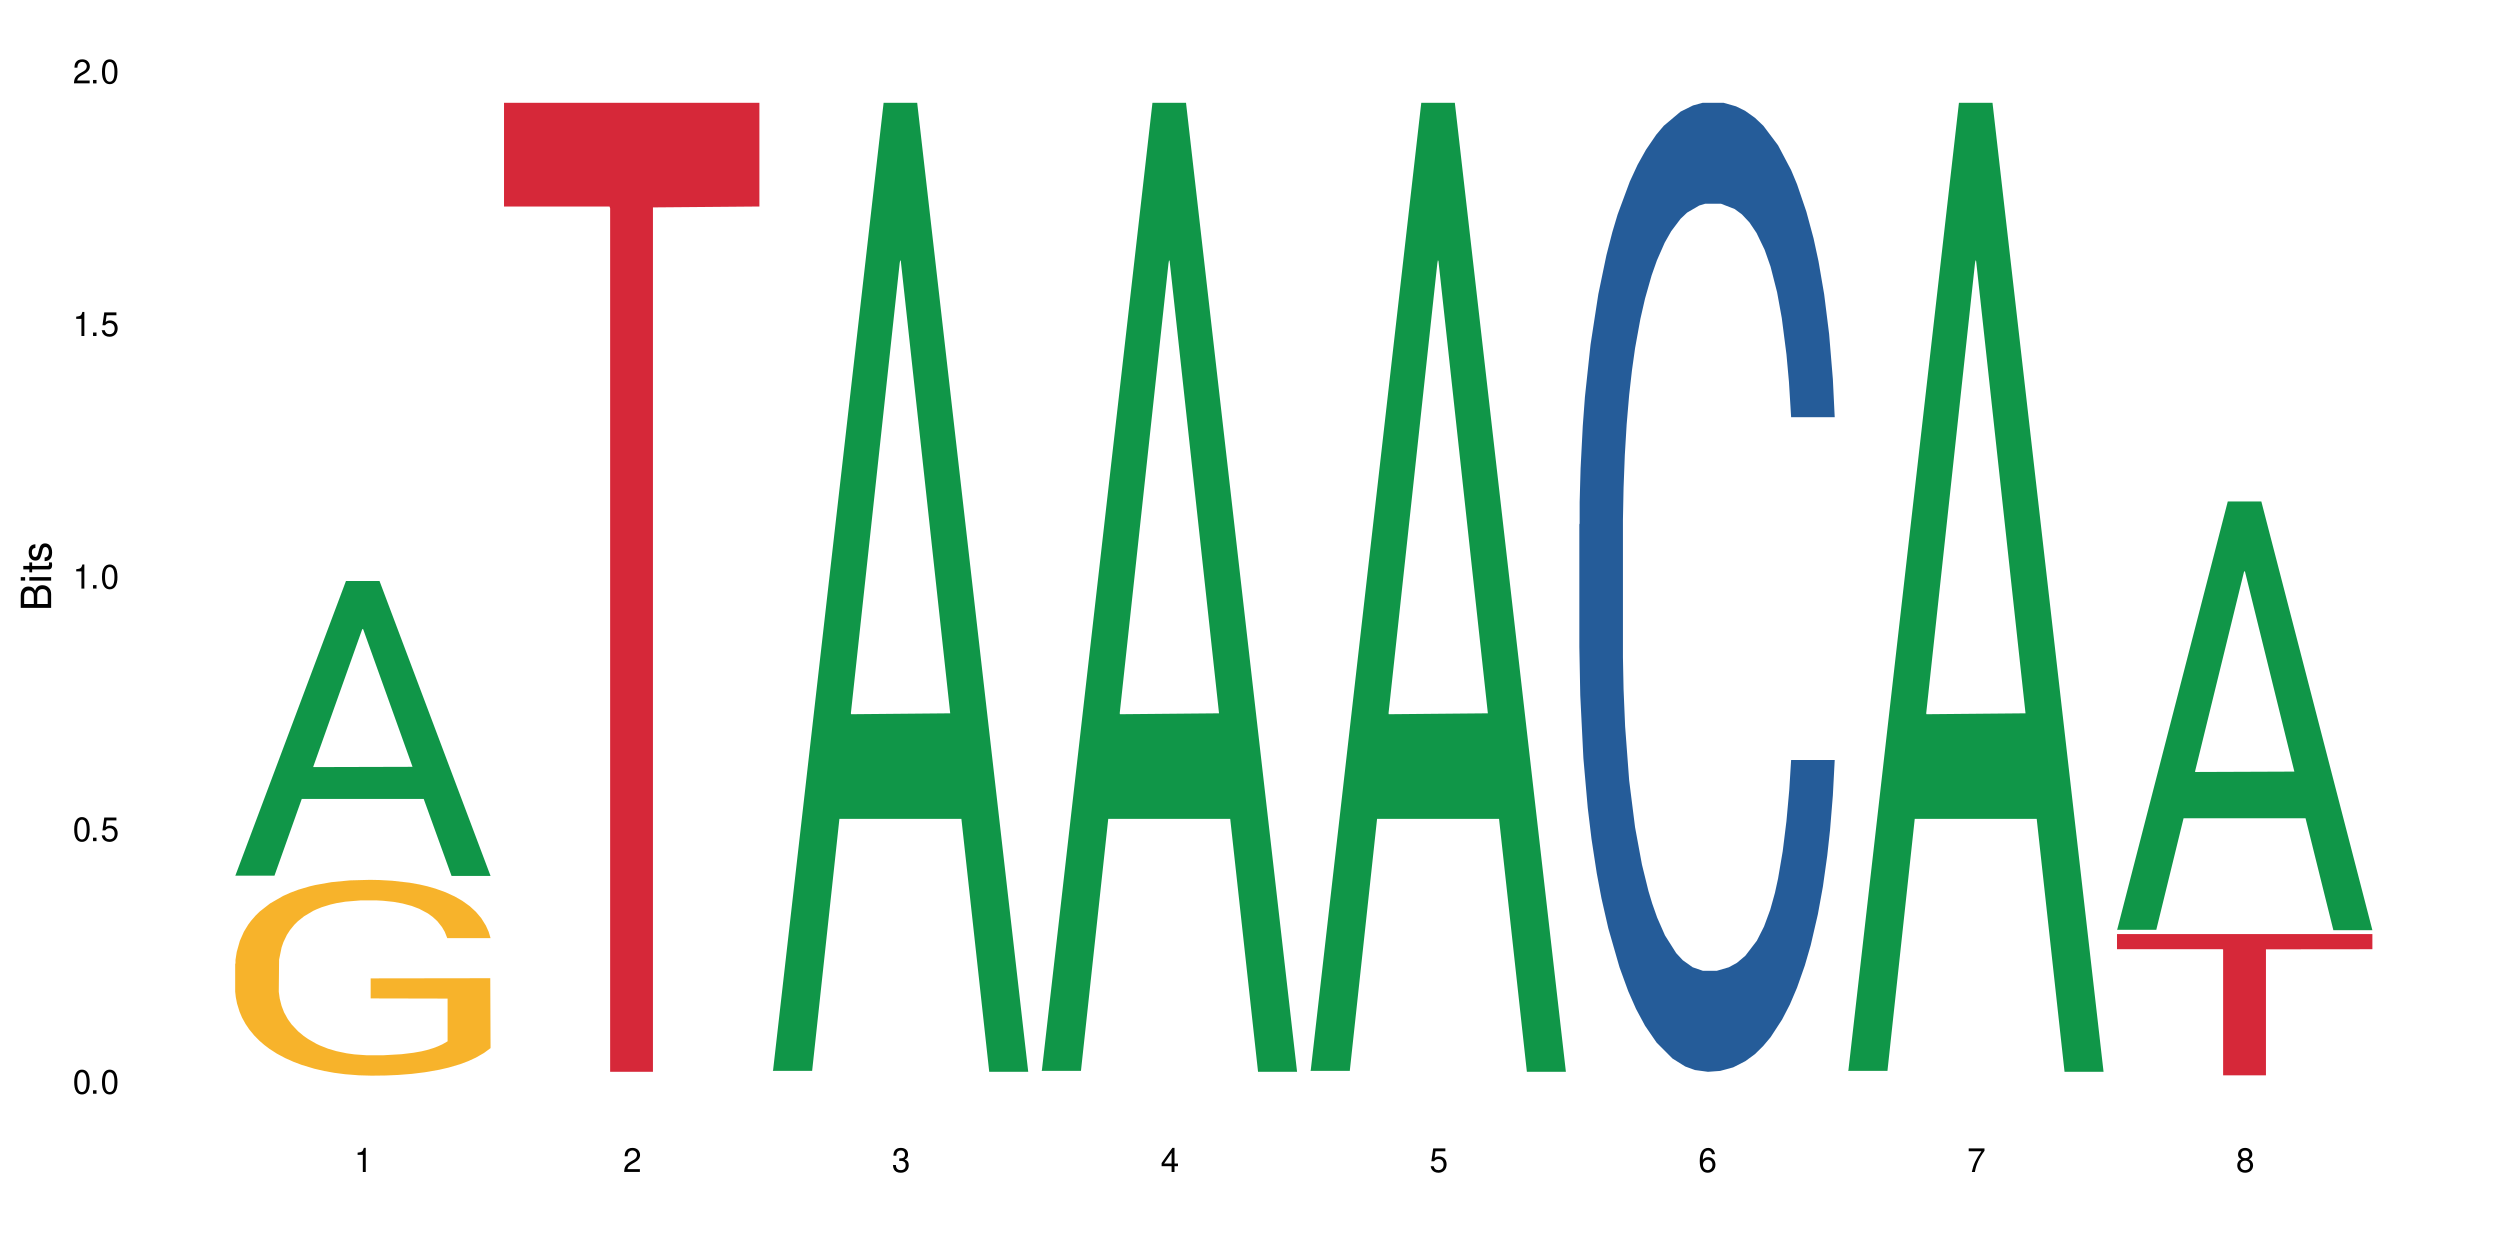
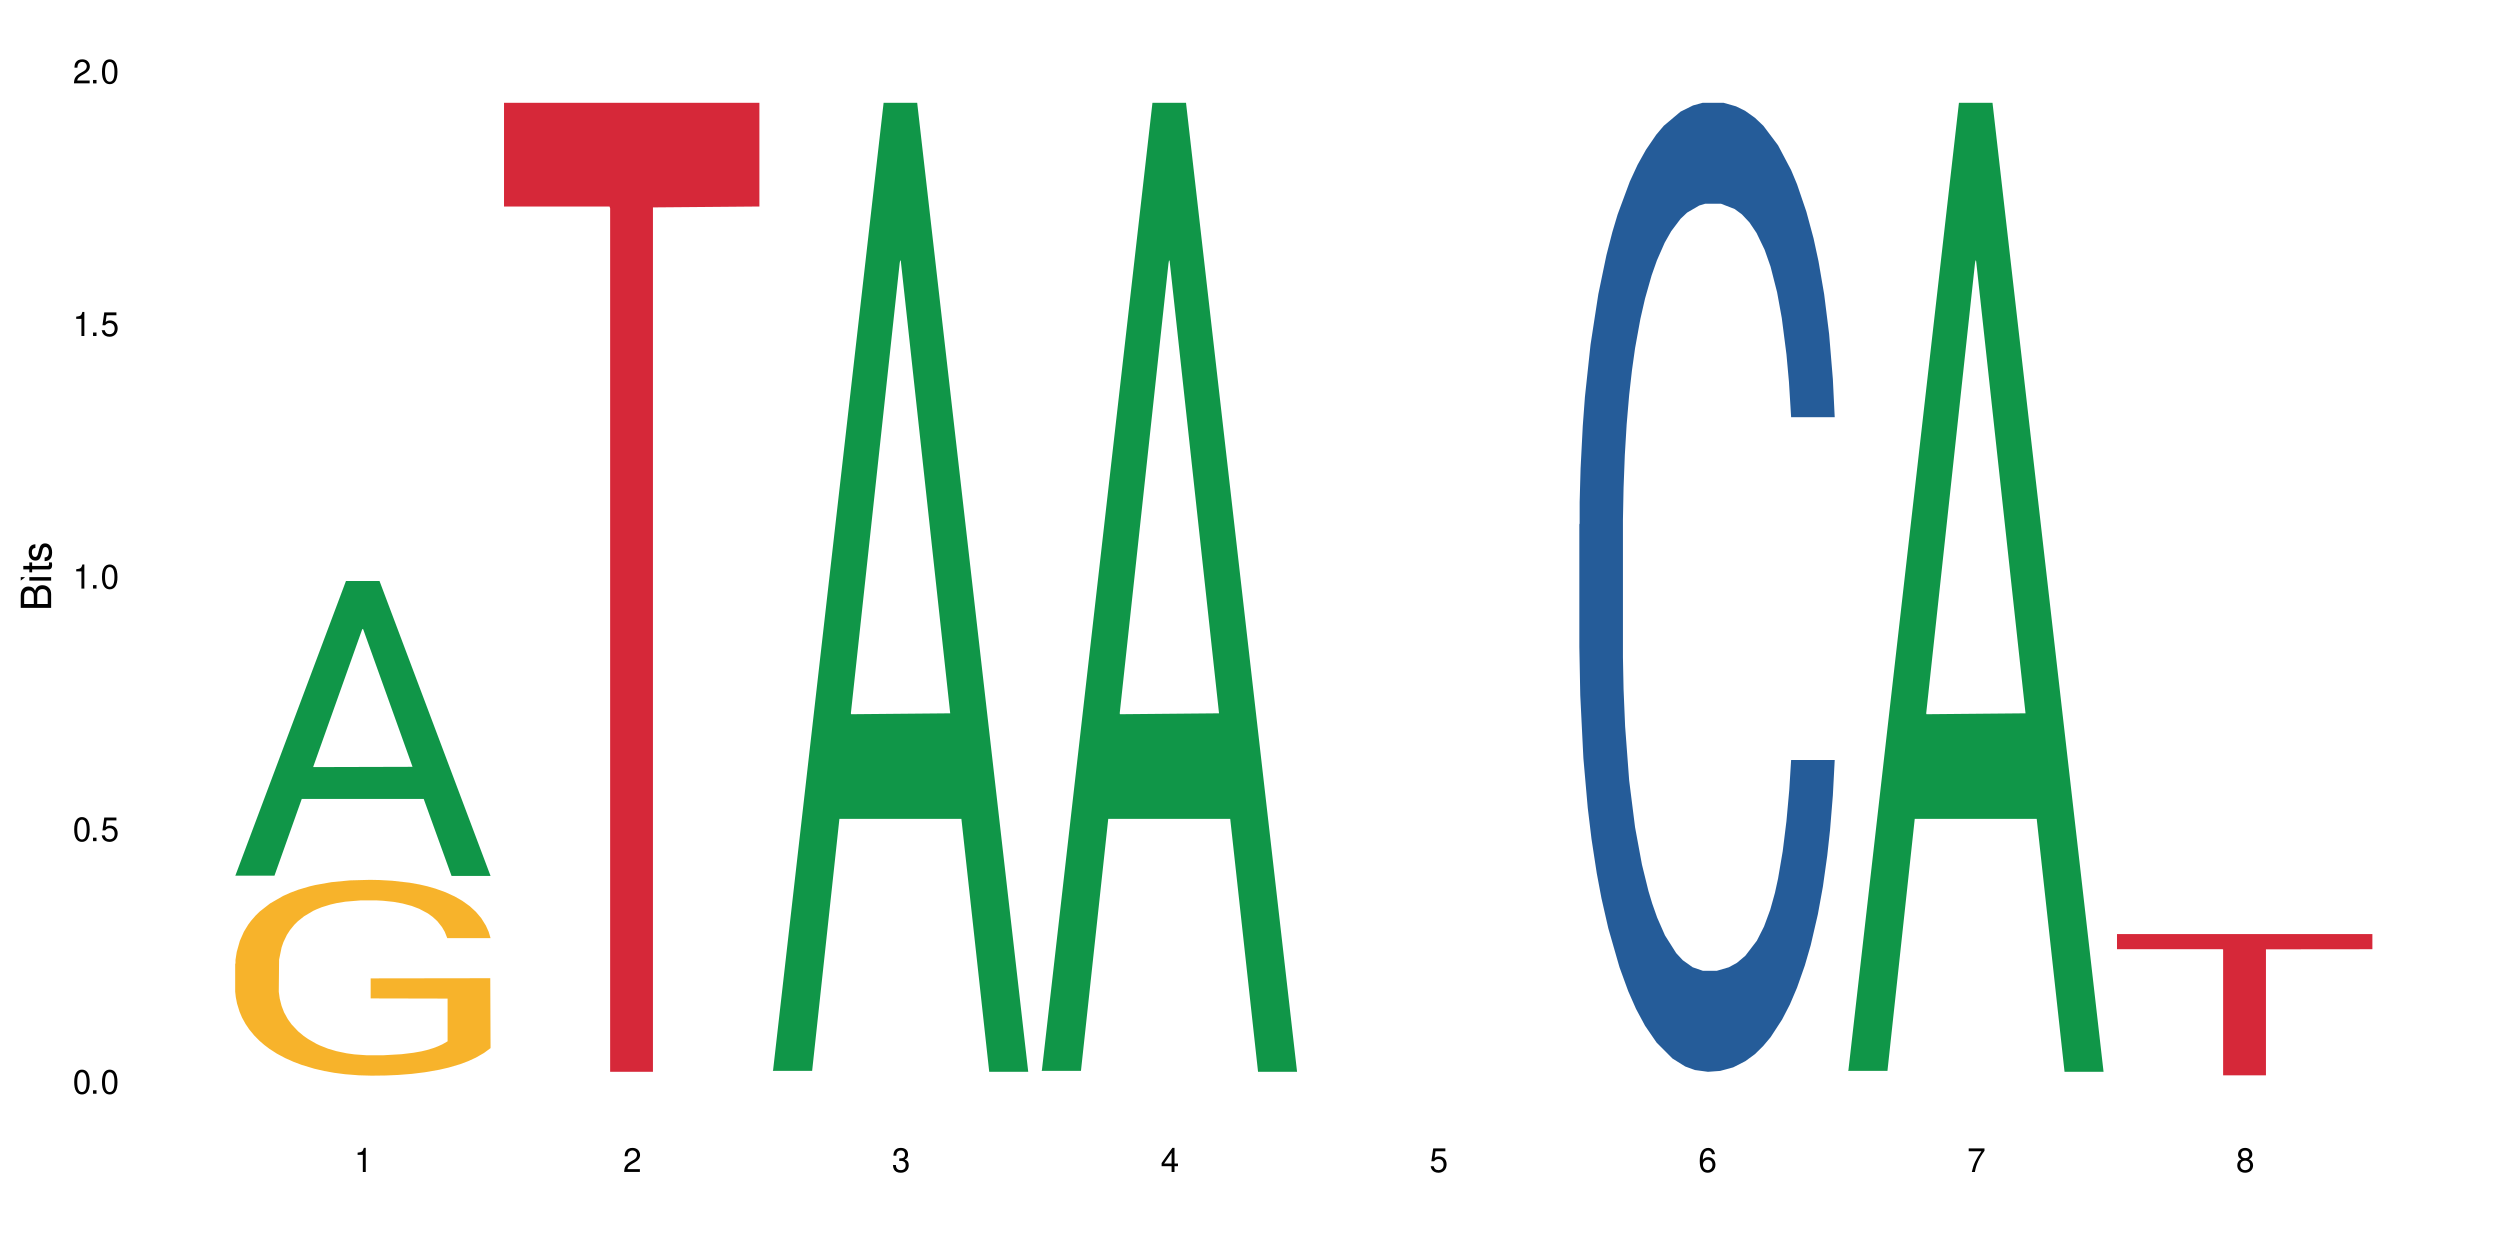
<svg xmlns="http://www.w3.org/2000/svg" xmlns:xlink="http://www.w3.org/1999/xlink" width="720" height="360" viewBox="0 0 720 360">
  <defs>
    <g>
      <g id="glyph-0-0">
</g>
      <g id="glyph-0-1">
        <path d="M 2.641 -6.938 C 2 -6.938 1.422 -6.656 1.078 -6.172 C 0.641 -5.562 0.406 -4.641 0.406 -3.359 C 0.406 -1.016 1.188 0.219 2.641 0.219 C 4.078 0.219 4.859 -1.016 4.859 -3.297 C 4.859 -4.641 4.656 -5.547 4.203 -6.172 C 3.844 -6.656 3.281 -6.938 2.641 -6.938 Z M 2.641 -6.188 C 3.547 -6.188 4 -5.25 4 -3.375 C 4 -1.406 3.562 -0.484 2.625 -0.484 C 1.734 -0.484 1.281 -1.438 1.281 -3.344 C 1.281 -5.25 1.734 -6.188 2.641 -6.188 Z M 2.641 -6.188 " />
      </g>
      <g id="glyph-0-2">
        <path d="M 1.828 -1 L 0.828 -1 L 0.828 0 L 1.828 0 Z M 1.828 -1 " />
      </g>
      <g id="glyph-0-3">
        <path d="M 4.562 -6.797 L 1.062 -6.797 L 0.547 -3.094 L 1.328 -3.094 C 1.719 -3.562 2.047 -3.734 2.578 -3.734 C 3.484 -3.734 4.062 -3.109 4.062 -2.094 C 4.062 -1.125 3.484 -0.531 2.578 -0.531 C 1.828 -0.531 1.375 -0.906 1.188 -1.672 L 0.328 -1.672 C 0.453 -1.109 0.547 -0.844 0.75 -0.594 C 1.125 -0.078 1.828 0.219 2.594 0.219 C 3.969 0.219 4.922 -0.781 4.922 -2.219 C 4.922 -3.562 4.031 -4.484 2.719 -4.484 C 2.25 -4.484 1.859 -4.359 1.469 -4.062 L 1.734 -5.969 L 4.562 -5.969 Z M 4.562 -6.797 " />
      </g>
      <g id="glyph-0-4">
        <path d="M 2.484 -4.938 L 2.484 0 L 3.328 0 L 3.328 -6.938 L 2.766 -6.938 C 2.469 -5.875 2.281 -5.734 0.984 -5.562 L 0.984 -4.938 Z M 2.484 -4.938 " />
      </g>
      <g id="glyph-0-5">
        <path d="M 4.859 -0.828 L 1.281 -0.828 C 1.359 -1.406 1.672 -1.781 2.5 -2.281 L 3.469 -2.828 C 4.406 -3.344 4.906 -4.062 4.906 -4.906 C 4.906 -5.484 4.672 -6.031 4.266 -6.406 C 3.859 -6.766 3.375 -6.938 2.719 -6.938 C 1.859 -6.938 1.219 -6.625 0.844 -6.031 C 0.609 -5.672 0.5 -5.234 0.484 -4.531 L 1.328 -4.531 C 1.359 -5.016 1.406 -5.281 1.531 -5.516 C 1.75 -5.938 2.188 -6.203 2.703 -6.203 C 3.469 -6.203 4.031 -5.641 4.031 -4.891 C 4.031 -4.344 3.719 -3.859 3.125 -3.516 L 2.234 -3 C 0.812 -2.172 0.406 -1.531 0.328 -0.016 L 4.859 -0.016 Z M 4.859 -0.828 " />
      </g>
      <g id="glyph-0-6">
        <path d="M 2.125 -3.188 L 2.578 -3.188 C 3.5 -3.188 3.984 -2.766 3.984 -1.922 C 3.984 -1.062 3.469 -0.531 2.594 -0.531 C 1.656 -0.531 1.203 -1 1.156 -2.016 L 0.312 -2.016 C 0.344 -1.453 0.438 -1.094 0.609 -0.781 C 0.953 -0.109 1.625 0.219 2.547 0.219 C 3.953 0.219 4.859 -0.625 4.859 -1.938 C 4.859 -2.828 4.516 -3.297 3.703 -3.594 C 4.344 -3.844 4.656 -4.328 4.656 -5.031 C 4.656 -6.219 3.875 -6.938 2.578 -6.938 C 1.203 -6.938 0.484 -6.172 0.453 -4.703 L 1.297 -4.703 C 1.312 -5.125 1.344 -5.359 1.453 -5.578 C 1.641 -5.969 2.062 -6.203 2.594 -6.203 C 3.344 -6.203 3.797 -5.75 3.797 -5 C 3.797 -4.516 3.609 -4.219 3.25 -4.047 C 3.016 -3.953 2.703 -3.922 2.125 -3.906 Z M 2.125 -3.188 " />
      </g>
      <g id="glyph-0-7">
        <path d="M 3.141 -1.672 L 3.141 0 L 3.984 0 L 3.984 -1.672 L 4.984 -1.672 L 4.984 -2.438 L 3.984 -2.438 L 3.984 -6.938 L 3.359 -6.938 L 0.266 -2.578 L 0.266 -1.672 Z M 3.141 -2.438 L 1 -2.438 L 3.141 -5.5 Z M 3.141 -2.438 " />
      </g>
      <g id="glyph-0-8">
        <path d="M 4.781 -5.125 C 4.609 -6.266 3.891 -6.938 2.844 -6.938 C 2.094 -6.938 1.422 -6.578 1.031 -5.953 C 0.594 -5.266 0.406 -4.422 0.406 -3.172 C 0.406 -2 0.578 -1.25 0.984 -0.641 C 1.359 -0.078 1.953 0.219 2.703 0.219 C 3.984 0.219 4.922 -0.75 4.922 -2.094 C 4.922 -3.375 4.062 -4.281 2.844 -4.281 C 2.172 -4.281 1.641 -4.031 1.281 -3.516 C 1.281 -5.234 1.828 -6.188 2.797 -6.188 C 3.391 -6.188 3.797 -5.797 3.938 -5.125 Z M 2.734 -3.531 C 3.547 -3.531 4.062 -2.953 4.062 -2.031 C 4.062 -1.156 3.484 -0.531 2.703 -0.531 C 1.922 -0.531 1.328 -1.188 1.328 -2.078 C 1.328 -2.938 1.906 -3.531 2.734 -3.531 Z M 2.734 -3.531 " />
      </g>
      <g id="glyph-0-9">
        <path d="M 4.984 -6.797 L 0.438 -6.797 L 0.438 -5.969 L 4.109 -5.969 C 2.5 -3.656 1.828 -2.234 1.328 0 L 2.219 0 C 2.594 -2.172 3.453 -4.047 4.984 -6.094 Z M 4.984 -6.797 " />
      </g>
      <g id="glyph-0-10">
        <path d="M 3.75 -3.656 C 4.469 -4.094 4.688 -4.438 4.688 -5.078 C 4.688 -6.172 3.844 -6.938 2.641 -6.938 C 1.438 -6.938 0.594 -6.172 0.594 -5.094 C 0.594 -4.438 0.812 -4.094 1.516 -3.656 C 0.734 -3.266 0.359 -2.703 0.359 -1.922 C 0.359 -0.656 1.281 0.219 2.641 0.219 C 3.984 0.219 4.922 -0.656 4.922 -1.922 C 4.922 -2.703 4.531 -3.266 3.75 -3.656 Z M 2.641 -6.188 C 3.359 -6.188 3.812 -5.75 3.812 -5.062 C 3.812 -4.406 3.344 -3.984 2.641 -3.984 C 1.922 -3.984 1.453 -4.406 1.453 -5.078 C 1.453 -5.75 1.922 -6.188 2.641 -6.188 Z M 2.641 -3.266 C 3.484 -3.266 4.062 -2.719 4.062 -1.906 C 4.062 -1.078 3.484 -0.531 2.625 -0.531 C 1.797 -0.531 1.219 -1.094 1.219 -1.906 C 1.219 -2.719 1.781 -3.266 2.641 -3.266 Z M 2.641 -3.266 " />
      </g>
      <g id="glyph-1-0">
</g>
      <g id="glyph-1-1">
        <path d="M 0 -0.953 L 0 -4.891 C 0 -5.719 -0.234 -6.344 -0.734 -6.797 C -1.188 -7.234 -1.812 -7.469 -2.5 -7.469 C -3.547 -7.469 -4.188 -7 -4.625 -5.875 C -4.984 -6.688 -5.625 -7.094 -6.531 -7.094 C -7.172 -7.094 -7.734 -6.859 -8.141 -6.391 C -8.562 -5.922 -8.75 -5.344 -8.75 -4.5 L -8.75 -0.953 Z M -4.984 -2.062 L -7.766 -2.062 L -7.766 -4.219 C -7.766 -4.844 -7.688 -5.203 -7.453 -5.5 C -7.219 -5.812 -6.859 -5.969 -6.375 -5.969 C -5.891 -5.969 -5.531 -5.812 -5.297 -5.5 C -5.062 -5.203 -4.984 -4.844 -4.984 -4.219 Z M -0.984 -2.062 L -4 -2.062 L -4 -4.781 C -4 -5.766 -3.438 -6.359 -2.484 -6.359 C -1.547 -6.359 -0.984 -5.766 -0.984 -4.781 Z M -0.984 -2.062 " />
      </g>
      <g id="glyph-1-2">
-         <path d="M -6.281 -1.797 L -6.281 -0.797 L 0 -0.797 L 0 -1.797 Z M -8.75 -1.797 L -8.75 -0.797 L -7.484 -0.797 L -7.484 -1.797 Z M -8.75 -1.797 " />
+         <path d="M -6.281 -1.797 L -6.281 -0.797 L 0 -0.797 L 0 -1.797 Z M -8.75 -1.797 L -8.75 -0.797 L -7.484 -1.797 Z M -8.75 -1.797 " />
      </g>
      <g id="glyph-1-3">
        <path d="M -6.281 -3.047 L -6.281 -2.016 L -8.016 -2.016 L -8.016 -1.016 L -6.281 -1.016 L -6.281 -0.172 L -5.469 -0.172 L -5.469 -1.016 L -0.719 -1.016 C -0.078 -1.016 0.281 -1.453 0.281 -2.234 C 0.281 -2.5 0.25 -2.719 0.188 -3.047 L -0.641 -3.047 C -0.609 -2.906 -0.594 -2.766 -0.594 -2.562 C -0.594 -2.141 -0.719 -2.016 -1.156 -2.016 L -5.469 -2.016 L -5.469 -3.047 Z M -6.281 -3.047 " />
      </g>
      <g id="glyph-1-4">
        <path d="M -4.531 -5.25 C -5.766 -5.25 -6.469 -4.422 -6.469 -2.969 C -6.469 -1.516 -5.719 -0.562 -4.547 -0.562 C -3.562 -0.562 -3.094 -1.062 -2.734 -2.562 L -2.516 -3.484 C -2.344 -4.188 -2.094 -4.469 -1.641 -4.469 C -1.047 -4.469 -0.641 -3.875 -0.641 -3 C -0.641 -2.453 -0.797 -2 -1.062 -1.75 C -1.25 -1.594 -1.422 -1.531 -1.875 -1.469 L -1.875 -0.406 C -0.422 -0.453 0.281 -1.266 0.281 -2.922 C 0.281 -4.5 -0.5 -5.516 -1.719 -5.516 C -2.656 -5.516 -3.172 -4.984 -3.469 -3.734 L -3.703 -2.766 C -3.891 -1.953 -4.156 -1.609 -4.594 -1.609 C -5.188 -1.609 -5.547 -2.125 -5.547 -2.938 C -5.547 -3.75 -5.203 -4.172 -4.531 -4.203 Z M -4.531 -5.25 " />
      </g>
    </g>
  </defs>
  <rect x="-72" y="-36" width="864" height="432" fill="rgb(100%, 100%, 100%)" fill-opacity="1" />
  <path fill-rule="nonzero" fill="rgb(6.275%, 58.824%, 28.235%)" fill-opacity="1" d="M 67.73 252.188 L 67.809 252.109 L 99.637 167.328 L 109.301 167.328 L 141.281 252.27 L 130.047 252.27 L 122.031 230.094 L 86.906 230.094 L 79.047 252.188 L 67.73 252.188 L 90.285 220.922 L 118.809 220.844 L 104.586 181.203 L 104.43 181.125 L 104.27 181.363 L 90.207 220.844 L 90.285 220.922 Z M 67.73 252.188 " />
  <path fill-rule="nonzero" fill="rgb(96.863%, 70.196%, 16.863%)" fill-opacity="1" d="M 67.73 277.551 L 67.82 277.5 L 67.82 276.469 L 68.18 274.152 L 69.078 270.957 L 70.242 268.332 L 71.5 266.273 L 72.305 265.191 L 73.652 263.645 L 74.816 262.512 L 77.777 260.195 L 81.543 258.031 L 83.609 257.105 L 85.941 256.227 L 89.258 255.25 L 90.785 254.891 L 95.449 254.066 L 100.738 253.551 L 106.57 253.395 L 109.262 253.449 L 112.938 253.652 L 117.961 254.219 L 120.832 254.734 L 123.074 255.25 L 125.406 255.918 L 128.277 256.949 L 130.969 258.188 L 133.121 259.422 L 135.273 260.965 L 137.066 262.613 L 138.594 264.418 L 139.938 266.582 L 140.746 268.383 L 141.281 270.188 L 128.816 270.188 L 128.098 268.383 L 127.289 266.992 L 125.945 265.293 L 124.598 264.059 L 123.254 263.078 L 120.742 261.738 L 118.59 260.914 L 115.898 260.195 L 113.297 259.73 L 110.336 259.422 L 108.543 259.32 L 103.789 259.32 L 99.484 259.68 L 96.973 260.09 L 95.18 260.504 L 92.668 261.277 L 91.141 261.895 L 90.246 262.305 L 87.555 263.902 L 85.762 265.344 L 84.773 266.324 L 83.52 267.867 L 82.621 269.258 L 81.633 271.32 L 81.098 272.863 L 80.379 276.367 L 80.289 285.637 L 80.559 287.594 L 81.098 289.707 L 81.812 291.559 L 82.891 293.516 L 83.965 295.012 L 85.852 297.02 L 87.465 298.359 L 88.719 299.234 L 91.141 300.625 L 92.129 301.09 L 94.461 302.016 L 96.883 302.734 L 99.844 303.355 L 102.086 303.664 L 105.672 303.922 L 110.246 303.922 L 115.629 303.613 L 119.039 303.199 L 121.371 302.789 L 122.895 302.426 L 124.777 301.859 L 126.125 301.344 L 127.379 300.777 L 128.906 299.902 L 128.906 287.594 L 106.75 287.543 L 106.75 281.773 L 141.195 281.723 L 141.281 301.859 L 139.398 303.25 L 137.066 304.59 L 134.824 305.621 L 132.492 306.496 L 129.176 307.473 L 126.484 308.094 L 122.355 308.812 L 118.59 309.277 L 114.645 309.586 L 111.145 309.742 L 107.02 309.793 L 103.34 309.688 L 99.395 309.379 L 96.254 308.969 L 93.383 308.453 L 90.516 307.785 L 86.926 306.703 L 84.594 305.828 L 82.172 304.746 L 79.75 303.457 L 77.598 302.066 L 76.164 300.984 L 74.727 299.75 L 73.203 298.203 L 71.766 296.453 L 70.691 294.855 L 69.703 293.055 L 68.988 291.355 L 68.27 289.035 L 67.91 287.184 L 67.73 285.586 Z M 67.73 277.551 " />
  <path fill-rule="nonzero" fill="rgb(83.922%, 15.686%, 22.353%)" fill-opacity="1" d="M 145.156 29.602 L 218.707 29.602 L 218.707 59.473 L 188.051 59.734 L 188.051 308.68 L 175.719 308.68 L 175.719 59.996 L 175.539 59.473 L 145.156 59.473 Z M 145.156 29.602 " />
  <path fill-rule="nonzero" fill="rgb(6.275%, 58.824%, 28.235%)" fill-opacity="1" d="M 222.578 308.418 L 222.656 308.156 L 254.48 29.602 L 264.148 29.602 L 296.129 308.68 L 284.895 308.68 L 276.879 235.832 L 241.75 235.832 L 233.895 308.418 L 222.578 308.418 L 245.129 205.695 L 273.656 205.434 L 259.434 75.195 L 259.273 74.934 L 259.117 75.719 L 245.051 205.434 L 245.129 205.695 Z M 222.578 308.418 " />
  <path fill-rule="nonzero" fill="rgb(6.275%, 58.824%, 28.235%)" fill-opacity="1" d="M 300 308.418 L 300.078 308.156 L 331.906 29.602 L 341.57 29.602 L 373.555 308.68 L 362.316 308.68 L 354.301 235.832 L 319.176 235.832 L 311.316 308.418 L 300 308.418 L 322.555 205.695 L 351.078 205.434 L 336.855 75.195 L 336.699 74.934 L 336.543 75.719 L 322.477 205.434 L 322.555 205.695 Z M 300 308.418 " />
-   <path fill-rule="nonzero" fill="rgb(6.275%, 58.824%, 28.235%)" fill-opacity="1" d="M 377.426 308.418 L 377.504 308.156 L 409.328 29.602 L 418.992 29.602 L 450.977 308.68 L 439.738 308.68 L 431.723 235.832 L 396.598 235.832 L 388.738 308.418 L 377.426 308.418 L 399.977 205.695 L 428.504 205.434 L 414.277 75.195 L 414.121 74.934 L 413.965 75.719 L 399.898 205.434 L 399.977 205.695 Z M 377.426 308.418 " />
  <path fill-rule="nonzero" fill="rgb(14.51%, 36.078%, 60%)" fill-opacity="1" d="M 454.848 151.027 L 454.938 150.773 L 454.938 144.648 L 455.207 134.957 L 455.836 122.711 L 456.461 114.293 L 458.078 99.242 L 460.32 84.703 L 462.652 73.477 L 464.355 66.844 L 465.879 61.742 L 469.379 52.305 L 471.621 47.457 L 474.043 43.121 L 477.004 38.785 L 479.156 36.234 L 484 32.152 L 487.586 30.367 L 490.367 29.602 L 496.379 29.602 L 499.965 30.621 L 502.566 31.895 L 505.438 33.938 L 507.859 36.234 L 512.074 41.844 L 515.844 48.988 L 517.547 53.07 L 520.238 60.977 L 522.301 68.629 L 523.734 75.262 L 525.352 84.703 L 526.785 96.18 L 527.863 109.191 L 528.398 120.16 L 515.844 120.16 L 515.215 109.957 L 514.496 102.047 L 513.152 91.59 L 511.805 84.191 L 509.922 76.793 L 508.219 71.945 L 505.887 67.102 L 503.824 64.039 L 501.672 61.742 L 499.605 60.211 L 495.66 58.68 L 491.086 58.68 L 489.383 59.191 L 485.883 61.234 L 484 63.02 L 481.309 66.59 L 479.426 69.906 L 477.184 75.008 L 475.656 79.344 L 473.773 85.977 L 472.43 91.844 L 470.902 100.262 L 470.008 106.641 L 469.199 113.781 L 468.48 122.203 L 467.945 131.129 L 467.586 140.57 L 467.406 149.754 L 467.406 189.293 L 467.586 198.477 L 468.035 209.191 L 469.199 224.75 L 470.902 238.273 L 472.879 248.984 L 474.762 256.641 L 475.836 260.211 L 477.273 264.293 L 479.516 269.395 L 482.742 274.496 L 484.629 276.535 L 487.496 278.578 L 490.457 279.598 L 494.406 279.598 L 497.902 278.578 L 500.234 277.301 L 502.656 275.262 L 505.977 270.926 L 508.039 266.844 L 509.832 261.996 L 511.18 257.148 L 512.074 253.066 L 513.422 245.16 L 514.496 236.484 L 515.305 227.559 L 515.844 218.883 L 528.398 218.883 L 527.863 229.09 L 527.055 239.035 L 526.246 246.434 L 524.992 255.363 L 523.555 263.27 L 521.492 272.199 L 519.789 278.066 L 517.547 284.445 L 515.484 289.293 L 513.242 293.629 L 509.922 298.73 L 507.77 301.281 L 505.438 303.578 L 502.656 305.617 L 499.16 307.402 L 495.391 308.426 L 491.895 308.68 L 488.125 308.168 L 485.344 307.148 L 481.668 304.852 L 477.094 300.262 L 473.773 295.414 L 471.172 290.566 L 468.93 285.465 L 466.418 278.578 L 463.191 267.352 L 461.215 258.68 L 459.871 251.535 L 458.348 241.586 L 457.27 232.66 L 456.016 218.375 L 455.117 200.262 L 454.848 186.23 Z M 454.848 151.027 " />
  <path fill-rule="nonzero" fill="rgb(6.275%, 58.824%, 28.235%)" fill-opacity="1" d="M 532.27 308.418 L 532.352 308.156 L 564.176 29.602 L 573.84 29.602 L 605.824 308.68 L 594.586 308.68 L 586.57 235.832 L 551.445 235.832 L 543.586 308.418 L 532.27 308.418 L 554.824 205.695 L 583.348 205.434 L 569.125 75.195 L 568.969 74.934 L 568.812 75.719 L 554.746 205.434 L 554.824 205.695 Z M 532.27 308.418 " />
-   <path fill-rule="nonzero" fill="rgb(6.275%, 58.824%, 28.235%)" fill-opacity="1" d="M 609.695 267.777 L 609.773 267.66 L 641.598 144.43 L 651.266 144.43 L 683.246 267.891 L 672.008 267.891 L 663.996 235.664 L 628.867 235.664 L 621.012 267.777 L 609.695 267.777 L 632.246 222.332 L 660.773 222.219 L 646.551 164.602 L 646.391 164.484 L 646.234 164.832 L 632.168 222.219 L 632.246 222.332 Z M 609.695 267.777 " />
  <path fill-rule="nonzero" fill="rgb(83.922%, 15.686%, 22.353%)" fill-opacity="1" d="M 609.695 269.02 L 683.246 269.02 L 683.246 273.375 L 652.594 273.41 L 652.594 309.699 L 640.258 309.699 L 640.258 273.449 L 640.082 273.375 L 609.695 273.375 Z M 609.695 269.02 " />
  <g fill="rgb(0%, 0%, 0%)" fill-opacity="1">
    <use xlink:href="#glyph-0-1" x="20.965" y="314.993" />
    <use xlink:href="#glyph-0-2" x="25.965" y="314.993" />
    <use xlink:href="#glyph-0-1" x="28.965" y="314.993" />
  </g>
  <g fill="rgb(0%, 0%, 0%)" fill-opacity="1">
    <use xlink:href="#glyph-0-1" x="20.965" y="242.251" />
    <use xlink:href="#glyph-0-2" x="25.965" y="242.251" />
    <use xlink:href="#glyph-0-3" x="28.965" y="242.251" />
  </g>
  <g fill="rgb(0%, 0%, 0%)" fill-opacity="1">
    <use xlink:href="#glyph-0-4" x="20.965" y="169.509" />
    <use xlink:href="#glyph-0-2" x="25.965" y="169.509" />
    <use xlink:href="#glyph-0-1" x="28.965" y="169.509" />
  </g>
  <g fill="rgb(0%, 0%, 0%)" fill-opacity="1">
    <use xlink:href="#glyph-0-4" x="20.965" y="96.767" />
    <use xlink:href="#glyph-0-2" x="25.965" y="96.767" />
    <use xlink:href="#glyph-0-3" x="28.965" y="96.767" />
  </g>
  <g fill="rgb(0%, 0%, 0%)" fill-opacity="1">
    <use xlink:href="#glyph-0-5" x="20.965" y="24.024" />
    <use xlink:href="#glyph-0-2" x="25.965" y="24.024" />
    <use xlink:href="#glyph-0-1" x="28.965" y="24.024" />
  </g>
  <g fill="rgb(0%, 0%, 0%)" fill-opacity="1">
    <use xlink:href="#glyph-0-4" x="102.008" y="337.532" />
  </g>
  <g fill="rgb(0%, 0%, 0%)" fill-opacity="1">
    <use xlink:href="#glyph-0-5" x="179.43" y="337.532" />
  </g>
  <g fill="rgb(0%, 0%, 0%)" fill-opacity="1">
    <use xlink:href="#glyph-0-6" x="256.855" y="337.532" />
  </g>
  <g fill="rgb(0%, 0%, 0%)" fill-opacity="1">
    <use xlink:href="#glyph-0-7" x="334.277" y="337.532" />
  </g>
  <g fill="rgb(0%, 0%, 0%)" fill-opacity="1">
    <use xlink:href="#glyph-0-3" x="411.699" y="337.532" />
  </g>
  <g fill="rgb(0%, 0%, 0%)" fill-opacity="1">
    <use xlink:href="#glyph-0-8" x="489.125" y="337.532" />
  </g>
  <g fill="rgb(0%, 0%, 0%)" fill-opacity="1">
    <use xlink:href="#glyph-0-9" x="566.547" y="337.532" />
  </g>
  <g fill="rgb(0%, 0%, 0%)" fill-opacity="1">
    <use xlink:href="#glyph-0-10" x="643.969" y="337.532" />
  </g>
  <g fill="rgb(0%, 0%, 0%)" fill-opacity="1">
    <use xlink:href="#glyph-1-1" x="14.725" y="176.012" />
    <use xlink:href="#glyph-1-2" x="14.725" y="168.012" />
    <use xlink:href="#glyph-1-3" x="14.725" y="165.012" />
    <use xlink:href="#glyph-1-4" x="14.725" y="162.012" />
  </g>
</svg>